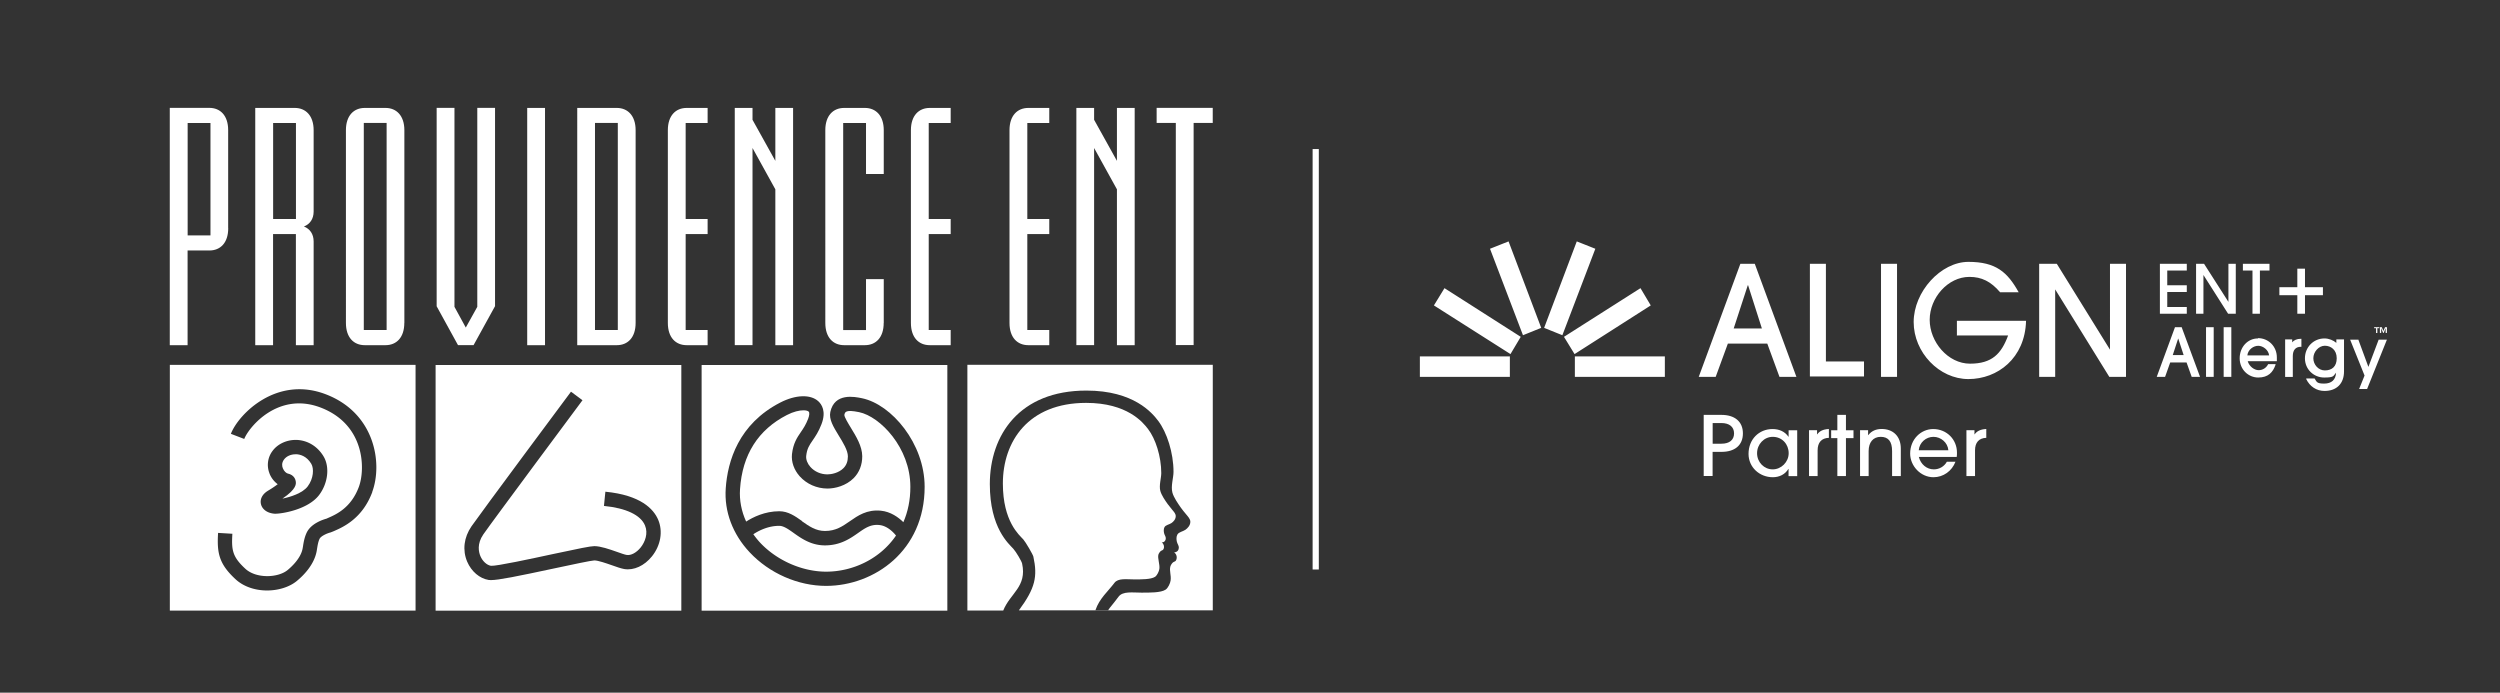
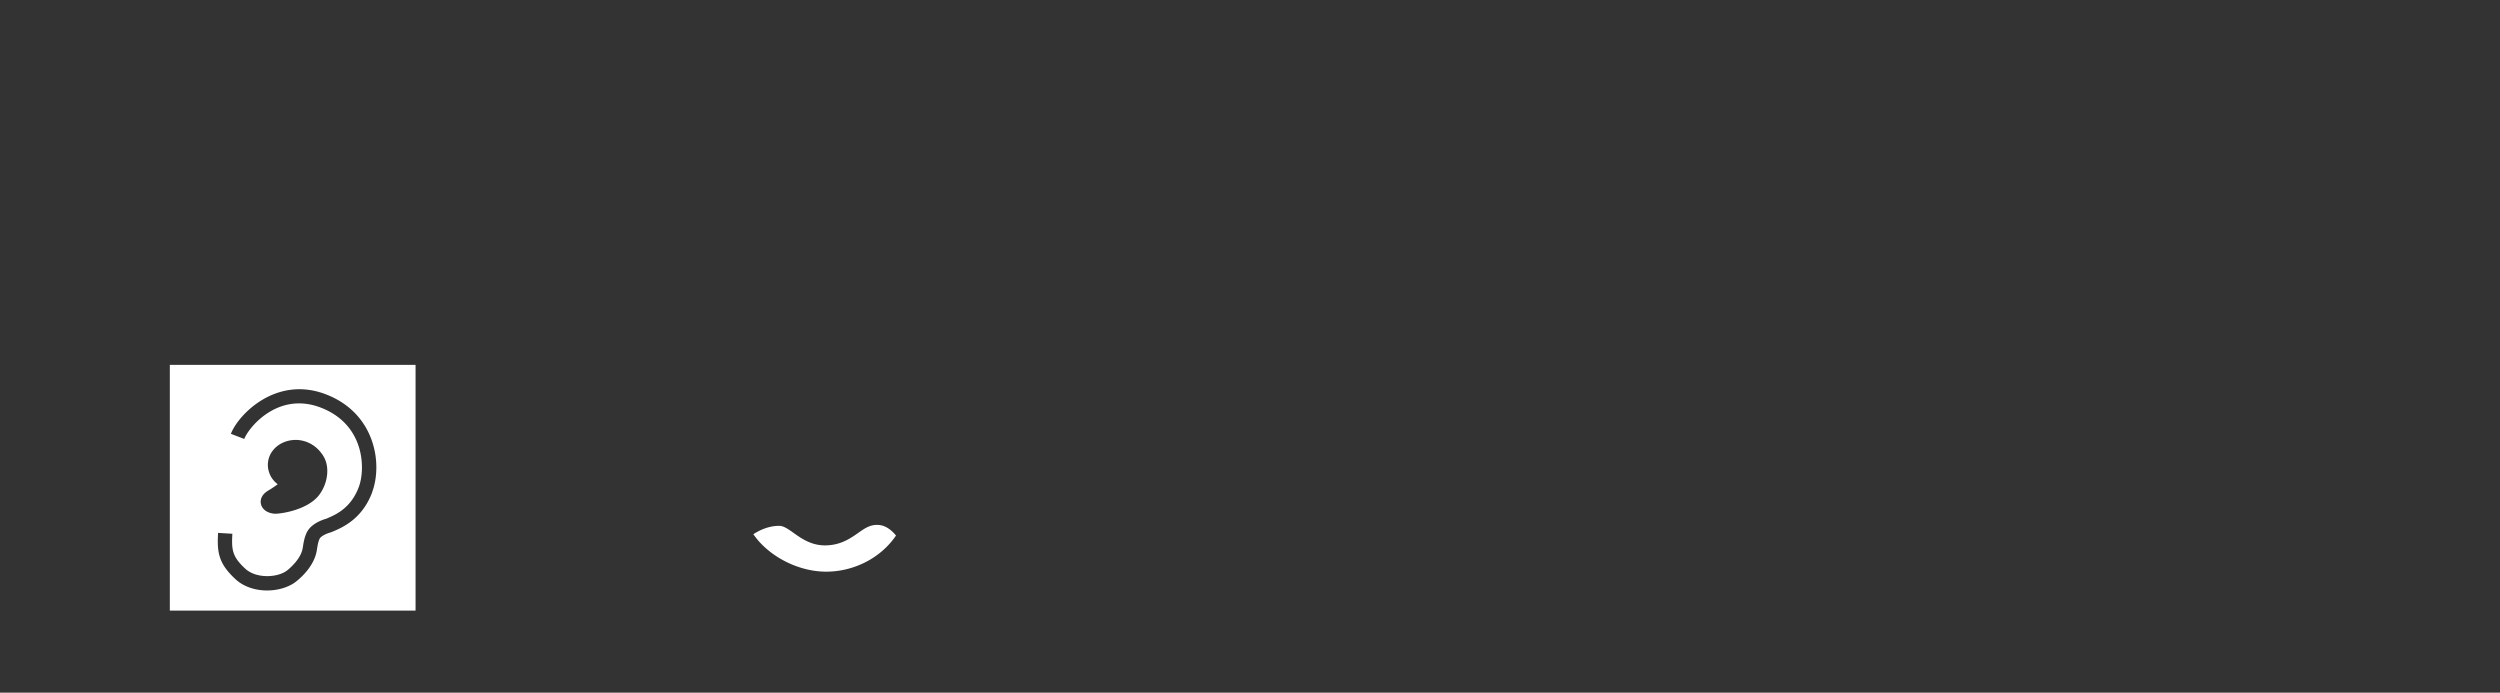
<svg xmlns="http://www.w3.org/2000/svg" id="Color_Lock-up_1.2025_copy" data-name="Color Lock-up 1.2025 copy" viewBox="0 0 404.21 111.99">
  <rect x="0" y="0" width="404.21" height="111.99" fill="#333333" stroke="none" />
  <defs>
    <style>.cls-2{fill:#fff}</style>
  </defs>
-   <path d="M212.73 24.1v67.98" style="fill:none;stroke:#fff;stroke-miterlimit:10" />
-   <path d="M352.75 52.9h-1.09l-2.95 8.03h1.35l.83-2.33h2.64l.83 2.33h1.35l-2.95-7.97v-.05Zm-1.45 4.51.88-2.69.88 2.69h-1.76ZM356.68 52.9h1.24v8.03h-1.24zM359.53 52.9h1.24v8.03h-1.24zM365.07 54.72c-1.66 0-2.95 1.4-2.95 3.21s1.4 3.11 3 3.11 2.38-.83 2.8-2.07v-.1h-1.19c-.31.62-.88.98-1.55.98s-1.5-.57-1.76-1.45h4.71v-.62c0-1.76-1.35-3.11-3.05-3.11v.05Zm-1.71 2.74c.1-.93.98-1.55 1.76-1.55s1.66.67 1.76 1.55h-3.52ZM370.61 55.29v-.41h-1.14v6.06h1.24v-3.37c0-.98.47-1.5 1.29-1.5h.1v-1.29h-.1c-.62 0-1.09.21-1.4.57v-.05ZM377.75 55.44c-.47-.41-1.19-.72-1.92-.72-1.76 0-3.16 1.4-3.16 3.21s1.45 3.11 3.11 3.11 1.45-.26 1.92-.78c-.05 1.14-.72 1.76-1.92 1.76s-1.19-.26-1.55-.83h-1.35v.1c.57 1.19 1.66 1.92 2.95 1.92 1.97 0 3.16-1.19 3.16-3.16v-5.18h-1.24v.57Zm-1.86 4.45c-1.04 0-1.86-.93-1.86-1.97s.88-2.02 1.86-2.02 1.92.67 1.92 2.02-.78 1.97-1.92 1.97ZM384.59 54.92l-1.66 4.4-1.6-4.34v-.06h-1.35l2.33 5.8-.88 2.18h1.29l3.16-7.87.05-.11h-1.34zM287.71 60.93l-1.97-5.38h-6.37l-1.97 5.38h-2.74l6.73-18.28h2.33l6.73 18.28h-2.74Zm-5.12-14.81-2.28 6.99h4.56l-2.23-6.99h-.05ZM292.63 60.93V42.65h2.59v15.79h6.16v2.43h-8.75v.05ZM304.13 60.93V42.65h2.59v18.28h-2.59ZM316.4 54.3v-2.43h11.18c-.16 6.06-4.61 9.42-9.32 9.42s-8.85-4.3-8.85-9.22 4.4-9.73 8.85-9.73 6.32 1.66 8.13 4.92h-3c-1.5-1.76-3-2.49-4.97-2.49-3.47 0-6.42 3.37-6.42 6.94s2.95 7.09 6.52 7.09 5.07-1.61 6.16-4.56h-8.23l-.05.05ZM341.04 60.93l-8.75-14.14v14.14h-2.59V42.65h2.85l8.6 13.88V42.65h2.59v18.28h-2.69ZM229.57 57.62h14.55v3.31h-14.55zM265.24 46.59l-12.37 7.87 1.71 2.79 12.32-7.87-1.66-2.79zM254.94 39.03l-5.28 13.98 2.95 1.19 5.33-13.98-3-1.19zM243.91 39.03l5.28 13.98-2.95 1.19-5.33-13.98 3-1.19zM233.55 46.59l12.33 7.87-1.66 2.79-12.38-7.87 1.71-2.79zM254.63 57.62h14.55v3.31h-14.55zM349.22 50.73v-8.08h4.35v1.09h-3.16v2.38h3.16v1.09h-3.16v2.43h3.16v1.09h-4.35ZM360.25 50.73l-3.99-6.27v6.27h-1.19v-8.08h1.29l3.94 6.16v-6.16h1.19v8.08h-1.24ZM364.19 50.73v-6.99h-1.55v-1.09h4.3v1.09h-1.55v6.99h-1.19ZM371.44 50.73h1.24v-3h2.9v-1.29h-2.9v-3h-1.24v3h-2.9v1.29h2.9v3ZM384.69 52.9v.16h-.31v.78h-.21v-.78h-.31v-.16h.83Zm1.24 0v.93h-.21v-.78l-.31.78h-.1l-.31-.78v.78h-.21v-.93h.31l.26.62.26-.62h.31ZM275.46 76.97v-9.89h2.87c2.12 0 3.47 1.06 3.47 2.99s-1.32 2.99-3.46 2.99h-1.44v3.9h-1.44Zm2.88-5.23c1.27 0 2.03-.6 2.03-1.67s-.79-1.67-2.04-1.67h-1.42v3.34h1.43ZM289.18 76.97v-1.15h-.03c-.52.88-1.46 1.34-2.51 1.34-2.17 0-3.93-1.63-3.93-3.77 0-2.37 1.7-4.02 3.88-4.02 1.08 0 1.99.4 2.57 1.24h.03v-1.04h1.39v7.41h-1.39Zm.02-3.69c0-1.44-1.04-2.65-2.58-2.65-1.39 0-2.53 1.19-2.53 2.65s1.14 2.61 2.53 2.61 2.58-1.2 2.58-2.61ZM292.49 76.97v-7.41h1.3v.67h.03c.33-.5.91-.82 1.88-.87v1.43c-1.2.04-1.82.77-1.82 2.02v4.16h-1.39ZM297.07 76.97v-6.13h-1v-1.27h1v-2.49h1.39v2.49h1.22v1.27h-1.22v6.13h-1.39ZM305.92 76.97v-4.04c0-1.56-.61-2.3-1.84-2.3s-1.95.9-1.95 2.29v4.05h-1.39v-7.41h1.3v.79h.03c.55-.71 1.31-.99 2.17-.99 1.78 0 3.09 1.12 3.09 3.17v4.44h-1.39ZM310.24 73.87c.32 1.23 1.3 2.02 2.43 2.02.87 0 1.68-.46 2.11-1.24h1.39c-.58 1.52-1.97 2.51-3.56 2.51-2.09 0-3.77-1.84-3.77-3.82 0-2.34 1.76-3.97 3.73-3.97 2.18 0 3.84 1.68 3.84 3.81 0 .23 0 .44-.04.7h-6.14Zm4.78-1.07c-.11-1.26-1.22-2.17-2.41-2.17s-2.27.9-2.38 2.17h4.79ZM317.94 76.97v-7.41h1.3v.67h.03c.33-.5.91-.82 1.88-.87v1.43c-1.2.04-1.82.77-1.82 2.02v4.16h-1.39ZM36.9 36.9c0 2.38-1.28 3.6-3.05 3.6h-3.52v15.31h-2.88V17.44h6.39c1.78 0 3.05 1.24 3.05 3.6V36.9Zm-2.87 1.16V19.89h-3.69v18.17h3.69ZM50.72 55.81h-2.88V37.85h-3.69v17.96h-2.88V17.45h6.39c1.76 0 3.05 1.24 3.05 3.6v13.16c0 1.2-.61 2.04-1.57 2.41.95.37 1.57 1.2 1.57 2.42v16.77Zm-2.87-20.4V19.89h-3.69v15.52h3.69ZM65.37 52.21c0 2.38-1.28 3.6-3.05 3.6h-3.34c-1.77 0-3.05-1.22-3.05-3.6V21.05c0-2.37 1.28-3.6 3.05-3.6h3.35c1.76 0 3.05 1.24 3.05 3.6v31.16Zm-2.86 1.15V19.88h-3.69v33.48h3.69ZM80.03 49.52l-3.46 6.28h-2.52l-3.45-6.28V17.44h2.88v32.17l1.83 3.35 1.86-3.35V17.44h2.87v32.07ZM88.12 55.81h-2.88V17.45h2.88V55.8ZM102.77 52.21c0 2.38-1.28 3.6-3.05 3.6h-6.39V17.45h6.39c1.76 0 3.05 1.24 3.05 3.6v31.16Zm-2.88 1.15V19.88H96.2v33.48h3.69ZM114.4 55.81h-3.37c-1.77 0-3.05-1.22-3.05-3.6V21.05c0-2.37 1.28-3.6 3.05-3.6h3.38v2.44h-3.55v15.52h3.55v2.43h-3.55v15.52h3.55v2.43ZM128.23 55.81h-2.87v-25.2l-3.69-6.68V55.8h-2.87V17.45h2.87v1.92l3.69 6.64v-8.56h2.87V55.8ZM142.88 52.21c0 2.38-1.28 3.6-3.05 3.6h-3.34c-1.77 0-3.05-1.22-3.05-3.6V21.05c0-2.37 1.28-3.6 3.05-3.6h3.35c1.76 0 3.05 1.24 3.05 3.6v7.08h-2.87v-8.24h-3.69v33.48h3.69v-8.24h2.87v7.09ZM153.7 55.81h-3.37c-1.77 0-3.05-1.22-3.05-3.6V21.05c0-2.37 1.28-3.6 3.05-3.6h3.38v2.44h-3.55v15.52h3.55v2.43h-3.55v15.52h3.55v2.43ZM169.64 55.81h-3.37c-1.77 0-3.05-1.22-3.05-3.6V21.05c0-2.37 1.28-3.6 3.05-3.6h3.38v2.44h-3.55v15.52h3.55v2.43h-3.55v15.52h3.55v2.43ZM183.46 55.81h-2.87v-25.2l-3.69-6.68V55.8h-2.87V17.45h2.87v1.92l3.69 6.64v-8.56h2.87V55.8ZM196.09 19.88h-3.1v35.91h-2.88V19.88h-3.1v-2.44h9.07v2.44ZM70.43 59.01v39.73h39.73V59.01H70.43Zm34.99 30.93c-1.23 1.54-2.95 2.33-4.51 2.06-.5-.09-1.17-.32-1.95-.6-.95-.33-2.25-.79-2.87-.79-.51.02-3.53.66-6.19 1.23-6.44 1.38-9.31 1.95-10.52 1.95-.15 0-.27 0-.37-.02-1.47-.24-2.79-1.37-3.47-2.95-.79-1.85-.54-3.93.69-5.72 1.43-2.07 15.49-20.97 16.09-21.77l1.86 1.38c-.15.2-14.64 19.67-16.04 21.7-1.05 1.53-.74 2.85-.47 3.5.35.83 1.04 1.46 1.71 1.57.86.08 6.6-1.16 10.03-1.9 4.26-.91 6.06-1.28 6.68-1.28 1.02 0 2.41.49 3.64.92.62.22 1.26.45 1.57.5.71.13 1.61-.36 2.3-1.22.69-.87 1.23-2.26.68-3.56-.71-1.68-3.07-2.79-6.63-3.14l.23-2.3c5.7.56 7.79 2.78 8.54 4.54.79 1.87.41 4.13-1 5.9ZM113.44 59.01v39.73h39.73V59.01h-39.73Zm20.21 35.72h-.06c-4.56 0-9.19-2.03-12.38-5.43-2.75-2.93-4.13-6.6-3.87-10.33.3-4.42 2.08-10.42 8.83-13.89 2.47-1.27 4.87-1.35 6.13-.21.54.49 1.33 1.62.52 3.72-.46 1.21-1 1.99-1.43 2.62-.55.8-.91 1.33-1.04 2.5-.06.58.19 1.24.68 1.79.68.76 1.68 1.2 2.75 1.2h.01c.6 0 1.8-.21 2.58-1 .49-.49.72-1.12.72-1.91 0-.96-.79-2.25-1.49-3.38-.86-1.41-1.6-2.62-1.35-3.8.68-3.13 3.91-2.47 5.12-2.22 4.78.99 10.13 7.32 10.13 14.32 0 10.36-8.16 15.98-15.85 16.02Z" class="cls-2" />
-   <path d="M129.66 84.27c1.15.81 2.24 1.58 3.73 1.58 1.76 0 2.85-.77 4.02-1.58 1.29-.9 2.76-1.92 5.01-1.7 1.59.16 2.84 1.07 3.64 1.86.72-1.66 1.14-3.57 1.13-5.73 0-6.32-4.9-11.36-8.28-12.06-2.2-.45-2.29-.02-2.39.44-.02.33.63 1.4 1.06 2.1.85 1.39 1.81 2.96 1.83 4.56.01 1.41-.47 2.64-1.39 3.57-1.24 1.24-2.99 1.68-4.22 1.68h-.03c-1.72-.01-3.34-.73-4.46-1.97-.93-1.04-1.39-2.34-1.26-3.59.2-1.75.82-2.67 1.43-3.56.4-.58.81-1.19 1.18-2.15.22-.57.25-1.02.09-1.17-.14-.13-.44-.21-.84-.21-.66 0-1.62.21-2.68.76-4.66 2.39-7.21 6.42-7.58 11.99-.12 1.8.23 3.58.99 5.24 1.09-.7 3.01-1.67 5.36-1.67 1.44 0 2.57.8 3.67 1.58Z" class="cls-2" />
  <path d="M142.18 84.89c-1.4-.15-2.31.49-3.46 1.3-1.27.89-2.86 1.99-5.34 1.99-2.22 0-3.8-1.11-5.06-2.01-.87-.62-1.63-1.15-2.33-1.15-1.84 0-3.38.82-4.19 1.36.33.46.69.92 1.09 1.35 2.72 2.9 6.82 4.7 10.7 4.7h.05c4.24-.02 8.64-2.04 11.23-5.84-.44-.55-1.42-1.57-2.69-1.7ZM27.46 58.99v39.73h39.73V58.99H27.46ZM60.2 79.54c-1.61 4.34-4.76 5.7-6.28 6.36l-.48.19c-.61.15-1.57.6-1.77 1.03-.24.5-.33 1.15-.41 1.62l-.04.26c-.38 2.31-2.2 4.09-3.25 4.95-1.17.96-2.96 1.52-4.79 1.52s-3.74-.56-5.1-1.82c-2.67-2.47-3.02-4.23-2.82-7.49l2.31.14c-.15 2.61-.02 3.7 2.09 5.65 1.77 1.64 5.3 1.49 6.85.21.64-.53 2.16-1.92 2.43-3.54l.04-.23c.09-.58.22-1.46.6-2.26.7-1.49 2.62-2.11 3.2-2.27l.22-.1c1.31-.57 3.75-1.62 5.02-5.04 1.07-2.87 1-10.07-6.16-12.82-6.9-2.65-11.64 3.18-12.37 5.07l-2.16-.83c1.21-3.15 7.36-9.46 15.35-6.39 7.99 3.06 9.2 11.23 7.5 15.79Zm-16.63-3.01a3.73 3.73 0 0 1 .47-3.59c.85-1.18 2.38-1.87 3.96-1.81 1.77.08 3.35 1.05 4.32 2.67 1.02 1.71.71 4.33-.72 6.23-1.8 2.37-6 3.03-7.07 3.03h-.12c-1.15-.08-1.99-.67-2.21-1.52-.2-.8.19-1.6 1.04-2.14l.04-.03c.58-.34 1.18-.74 1.62-1.08a3.932 3.932 0 0 1-1.34-1.77Z" class="cls-2" />
-   <path d="M47.9 73.45h-.12c-.77 0-1.48.32-1.87.86-.39.54-.32 1.06-.18 1.4.2.51.58.8.79.85 1.05.22 1.25.99 1.29 1.22.07.43.2 1.25-2.15 2.84 1.29-.26 3.26-.88 4.09-1.98.95-1.26 1.04-2.87.58-3.65-.77-1.29-1.85-1.52-2.43-1.55ZM156.41 59.01v39.7h5.8c1.13-2.81 3.86-3.84 3.05-7.59-.08-.39-.98-1.9-1.41-2.38-.71-.8-3.81-3.32-3.81-10.47 0-7.93 4.78-15.12 15.61-15.12 7.68 0 10.66 3.63 11.63 4.92 1.38 1.83 2.46 5.12 2.46 8.23 0 .94-.46 2.3-.18 3.35.22.79.89 1.75 1.38 2.45.21.3.53.69.85 1.07.31.38.67.74.67 1.2 0 .58-.44 1.04-.8 1.29-.41.28-1.06.36-1.29.76-.2.35-.17.82-.09 1.16.09.38.34.64.32.98-.02.3-.15.7-.76.76.37.23.51.74.36 1.16-.13.35-.28.26-.53.44-.15.11-.38.44-.44.67-.19.69.16 1.42.04 2.27-.06.45-.41 1.21-.8 1.47-.76.52-2.63.49-3.92.49-1.43 0-3.01-.27-3.7.66-1.15 1.54-1.32 1.62-1.67 2.17h-2.06c.63-1.89 2.08-3.08 3.06-4.4.6-.81 1.96-.57 3.19-.57 1.12 0 2.72.02 3.39-.42.33-.23.64-.88.69-1.27.11-.73-.32-1.73-.15-2.33.06-.19.26-.48.39-.57.21-.16.35-.08.46-.38.14-.36 0-.8-.31-1 .53-.05.64-.4.65-.65.02-.3-.19-.52-.27-.84-.07-.3-.1-.71.07-1 .2-.34.76-.41 1.12-.65.32-.22.69-.61.69-1.12 0-.4-.31-.71-.57-1.03-.27-.34-.55-.67-.73-.92-.43-.6-1-1.43-1.19-2.12-.24-.89.15-2.08.15-2.89 0-2.68-.92-5.53-2.12-7.1-.84-1.12-3.4-4.25-10.03-4.25-9.33 0-13.46 6.21-13.46 13.04 0 6.16 2.67 8.34 3.3 9.03.37.41 1.56 2.45 1.63 2.78.7 3.23.32 5.09-2.34 8.69h-2.53 33.88v-39.7h-39.68Z" class="cls-2" />
</svg>